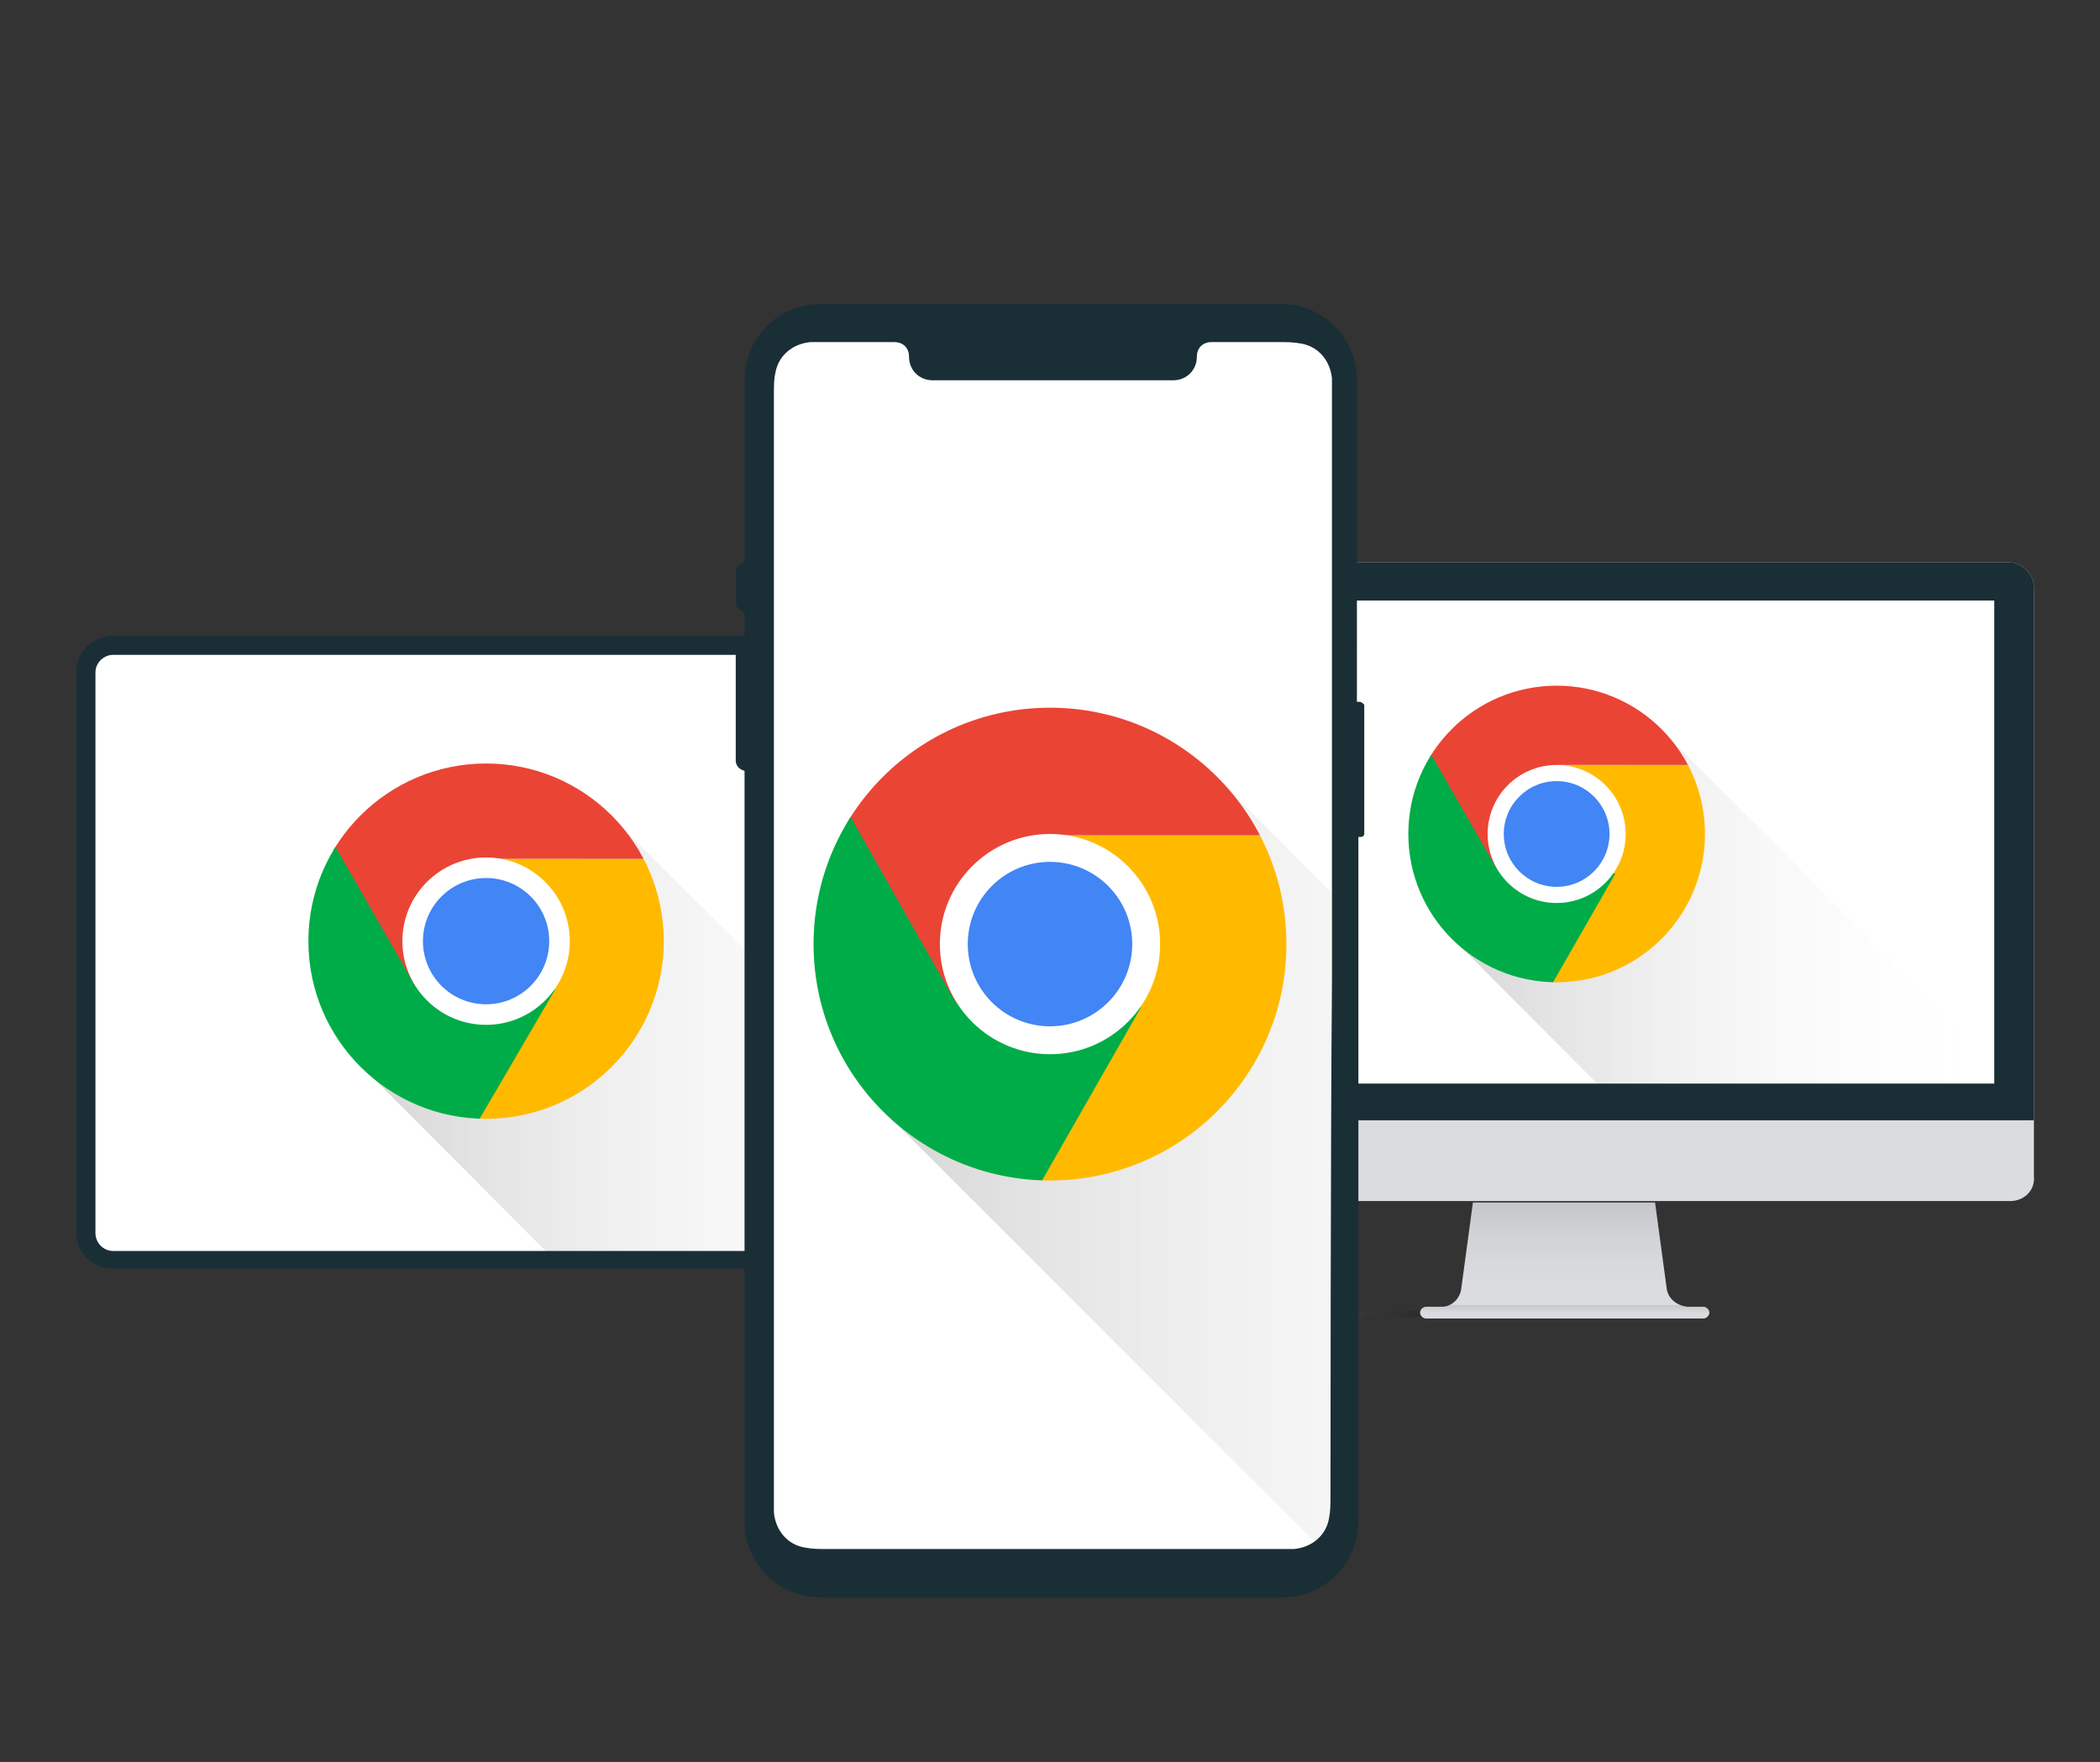
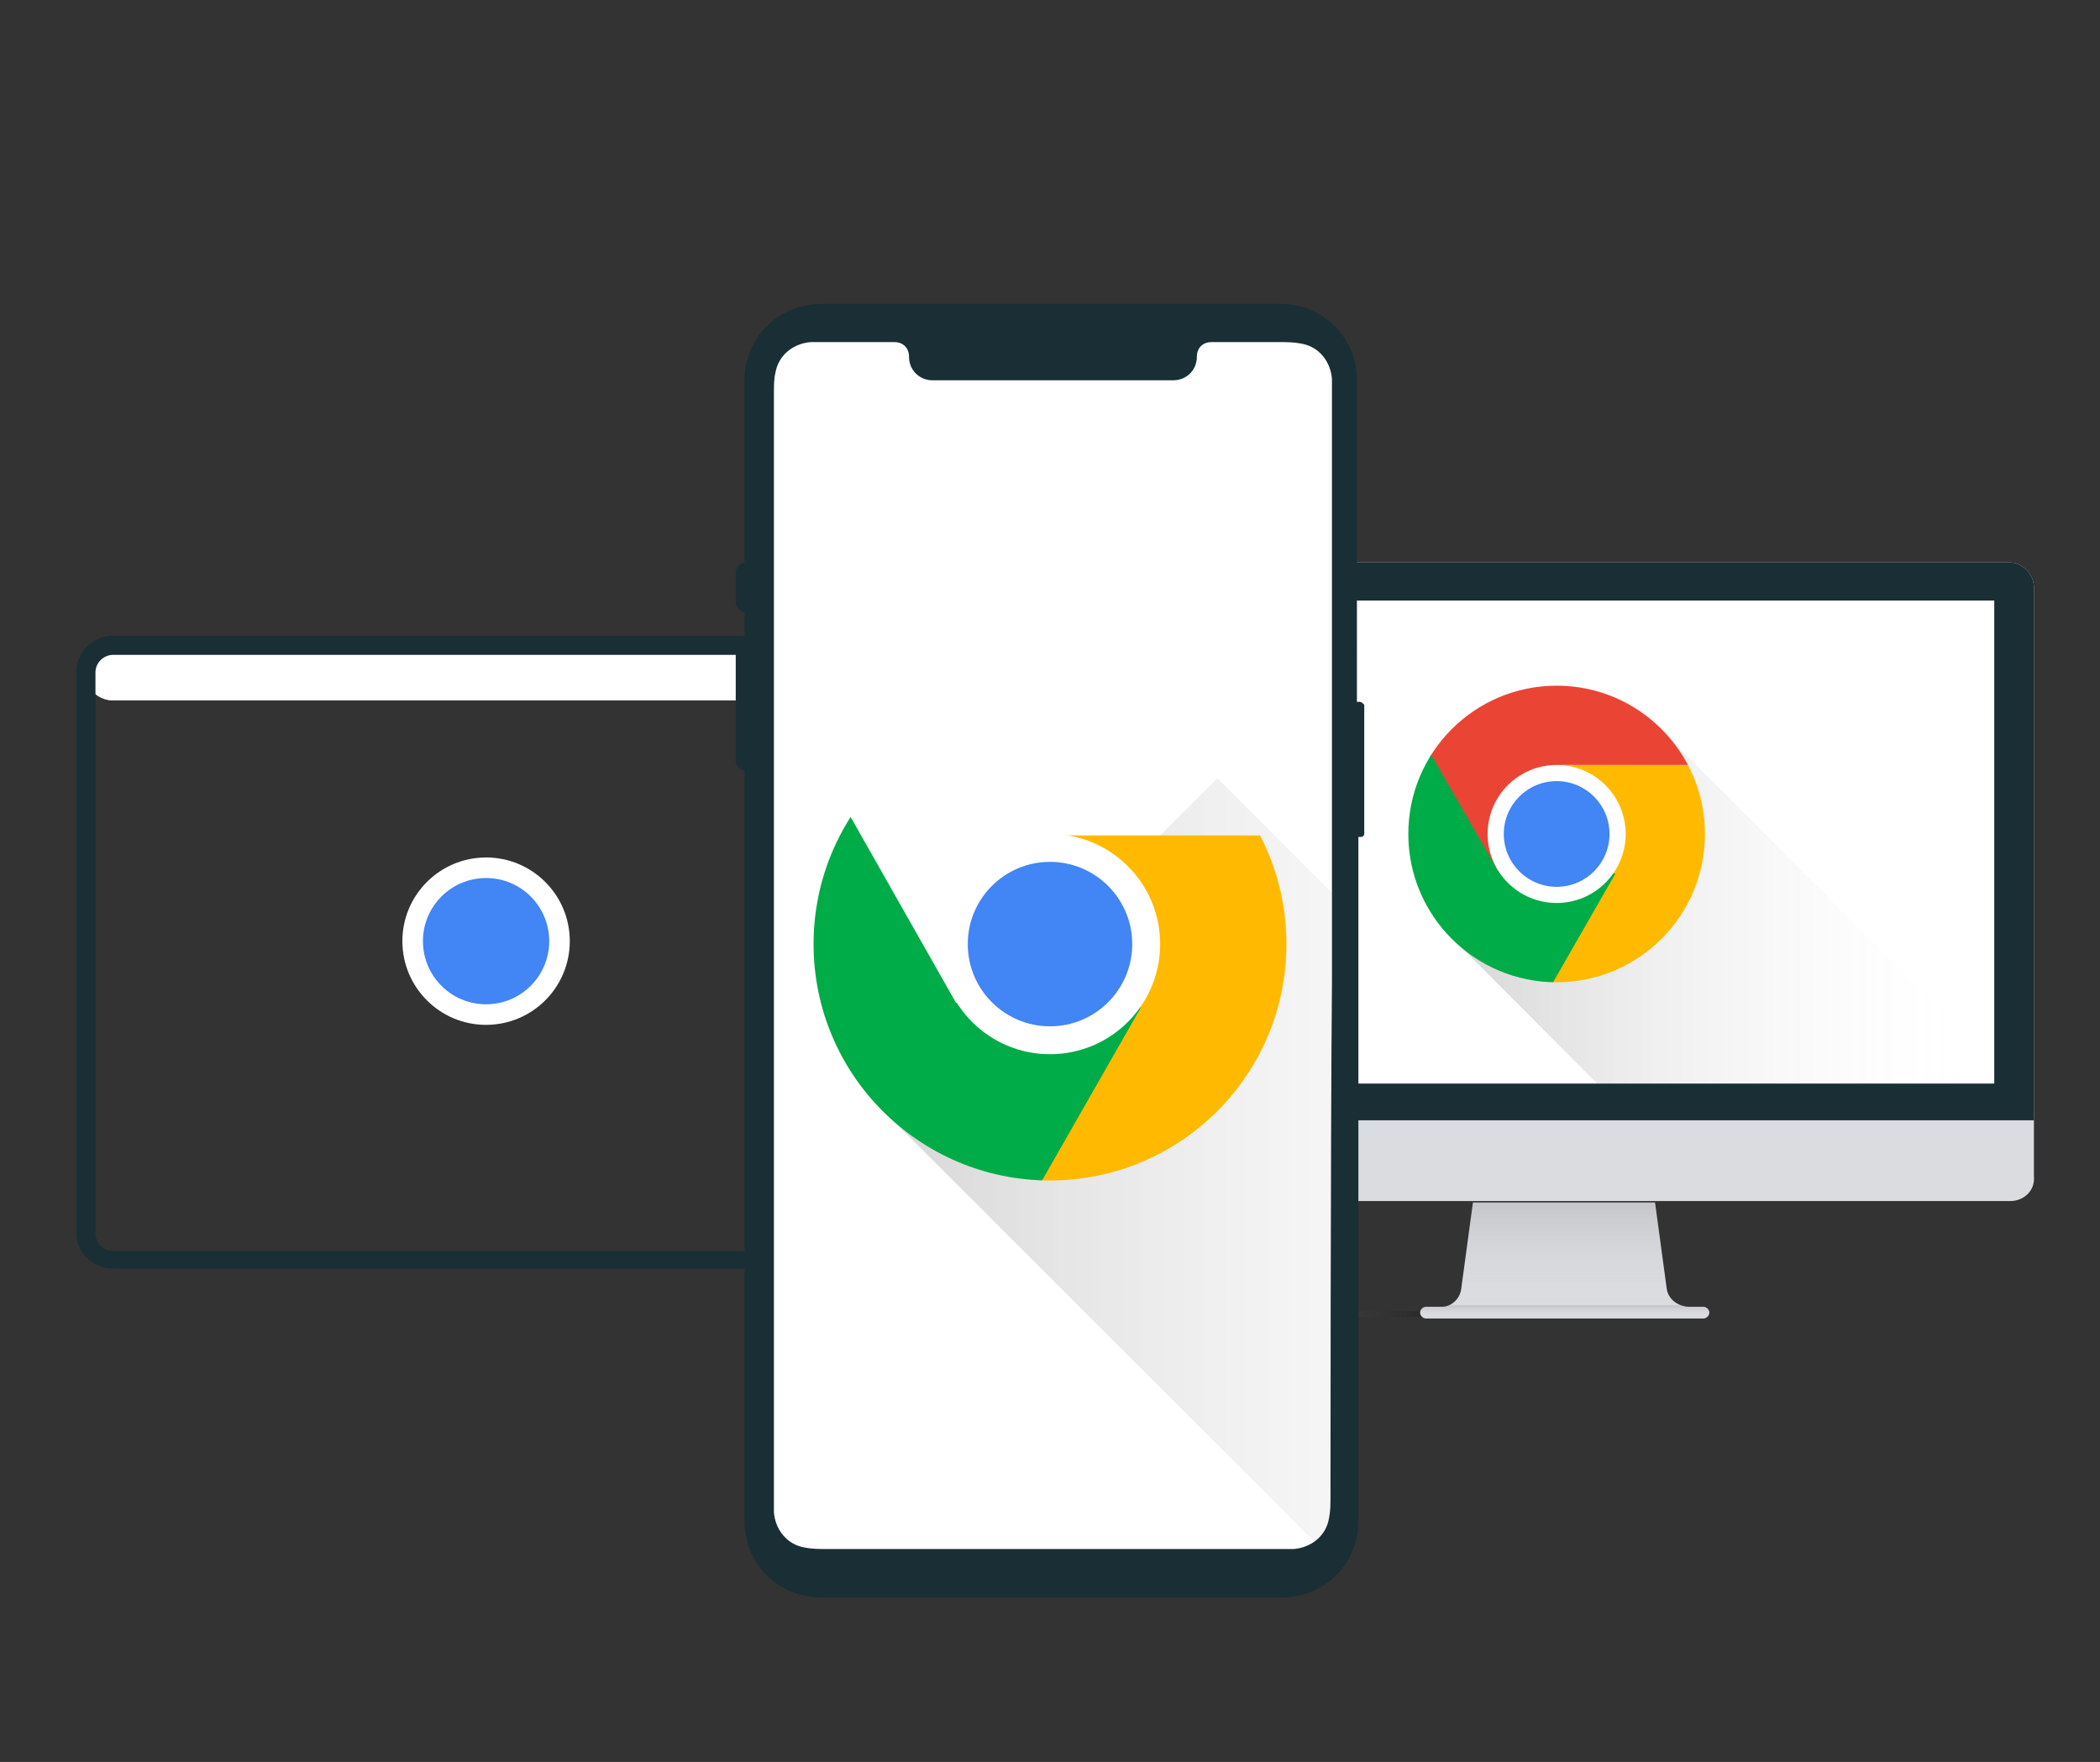
<svg xmlns="http://www.w3.org/2000/svg" xmlns:xlink="http://www.w3.org/1999/xlink" version="1.1" x="0px" y="0px" viewBox="0 0 143 120" style="enable-background:new 0 0 143 120;" xml:space="preserve">
  <rect x="0" y="0" width="143" height="120" fill="#333333" stroke="none" />
  <style type="text/css">
	.st0{clip-path:url(#XMLID_6_);fill:#1A2E35;}
	.st1{fill:#F1F3F4;}
	.st2{fill:#F6AEA9;}
	.st3{fill:none;stroke:#FFFFFF;stroke-width:0.25;stroke-miterlimit:10;}
	.st4{fill:none;stroke:#FE2B25;stroke-width:0.25;stroke-miterlimit:10;}
	.st5{fill:#FE2B25;}
	.st6{fill:none;stroke:#1A2E35;stroke-width:0.5;stroke-linecap:round;stroke-linejoin:round;stroke-miterlimit:10;}
	.st7{fill:#DADCE0;}
	.st8{fill:#FBBC04;}
	.st9{fill:#F29900;}
	.st10{fill:#FDE293;}
	.st11{fill:#D2E3FC;}
	.st12{fill:#4285F4;}
	.st13{fill:#1967D2;}
	.st14{fill:#A8DAB5;}
	.st15{fill:#34A853;}
	.st16{clip-path:url(#XMLID_7_);}
	.st17{clip-path:url(#XMLID_8_);fill:#81C995;}
	.st18{clip-path:url(#XMLID_8_);fill:#00B047;}
	.st19{clip-path:url(#XMLID_8_);fill:#388E3C;}
	.st20{clip-path:url(#XMLID_8_);fill:none;stroke:#1A2E35;stroke-width:9.549351e-02;stroke-linecap:round;stroke-miterlimit:10;}
	.st21{fill:none;stroke:#9AA0A6;stroke-width:0.5;stroke-linecap:round;stroke-linejoin:round;stroke-miterlimit:10;}
	.st22{fill:none;stroke:#FE2B25;stroke-miterlimit:10;}
	.st23{clip-path:url(#XMLID_9_);fill:#EA8600;}
	.st24{fill:none;stroke:#EA8600;stroke-width:4.303;stroke-miterlimit:10;}
	.st25{fill:#202124;}
	.st26{fill:#AECBFA;}
	.st27{fill:none;stroke:#202124;stroke-width:0.808;stroke-linecap:round;stroke-linejoin:round;stroke-miterlimit:10;}
	.st28{fill:#F28B82;}
	.st29{fill:#00AC47;}
	.st30{fill:#81C995;}
	.st31{fill:url(#SVGID_1_);}
	.st32{clip-path:url(#XMLID_10_);fill:#1A2E35;}
	.st33{clip-path:url(#XMLID_10_);}
	.st34{opacity:0.4;clip-path:url(#XMLID_11_);fill:url(#SVGID_2_);}
	.st35{clip-path:url(#XMLID_11_);}
	.st36{clip-path:url(#SVGID_4_);fill:#EA4435;}
	.st37{clip-path:url(#SVGID_6_);fill:#FFBA00;}
	.st38{clip-path:url(#SVGID_8_);fill:#00AC47;}
	.st39{fill:#FFFFFF;}
	.st40{clip-path:url(#XMLID_13_);fill:url(#SVGID_9_);}
	.st41{clip-path:url(#XMLID_13_);fill:url(#SVGID_10_);}
	.st42{fill:#9AA0A6;}
	.st43{clip-path:url(#XMLID_14_);}
	.st44{opacity:0.4;clip-path:url(#XMLID_14_);fill:url(#SVGID_11_);}
	.st45{fill:#1A2E35;}
	.st46{clip-path:url(#SVGID_13_);fill:#EA4435;}
	.st47{clip-path:url(#SVGID_15_);fill:#FFBA00;}
	.st48{clip-path:url(#SVGID_17_);fill:#00AC47;}
	.st49{clip-path:url(#XMLID_16_);}
	.st50{fill-rule:evenodd;clip-rule:evenodd;fill:#1A2E35;}
	.st51{opacity:0.4;clip-path:url(#XMLID_18_);fill:url(#SVGID_18_);}
	.st52{clip-path:url(#XMLID_18_);}
	.st53{clip-path:url(#SVGID_20_);fill:#EA4435;}
	.st54{clip-path:url(#SVGID_22_);fill:#FFBA00;}
	.st55{clip-path:url(#SVGID_24_);fill:#00AC47;}
	.st56{display:none;opacity:0.5;}
	.st57{display:inline;}
	.st58{fill-rule:evenodd;clip-rule:evenodd;fill:#24C1E0;}
	.st59{fill-rule:evenodd;clip-rule:evenodd;fill:#007B83;}
	.st60{fill-rule:evenodd;clip-rule:evenodd;fill:#129EAF;}
	.st61{fill-rule:evenodd;clip-rule:evenodd;fill:#098591;}
	.st62{fill-rule:evenodd;clip-rule:evenodd;fill:#4ECDE6;}
	.st63{fill-rule:evenodd;clip-rule:evenodd;fill:#12B5CB;}
	.st64{fill-rule:evenodd;clip-rule:evenodd;fill:#CBF0F8;}
	.st65{fill-rule:evenodd;clip-rule:evenodd;fill:#78D9EC;}
	.st66{fill-rule:evenodd;clip-rule:evenodd;fill:#A1E4F2;}
	.st67{fill-rule:evenodd;clip-rule:evenodd;fill:#E4F7FB;}
	.st68{fill-rule:evenodd;clip-rule:evenodd;fill:#A142F4;}
	.st69{fill-rule:evenodd;clip-rule:evenodd;fill:#681DA8;}
	.st70{fill-rule:evenodd;clip-rule:evenodd;fill:#7627BB;}
	.st71{fill-rule:evenodd;clip-rule:evenodd;fill:#9334E6;}
	.st72{fill-rule:evenodd;clip-rule:evenodd;fill:#8430CE;}
	.st73{fill-rule:evenodd;clip-rule:evenodd;fill:#E9D2FD;}
	.st74{fill-rule:evenodd;clip-rule:evenodd;fill:#C58AF9;}
	.st75{fill-rule:evenodd;clip-rule:evenodd;fill:#AF5CF7;}
	.st76{fill-rule:evenodd;clip-rule:evenodd;fill:#F3E8FD;}
	.st77{fill-rule:evenodd;clip-rule:evenodd;fill:#D7AEFB;}
	.st78{fill-rule:evenodd;clip-rule:evenodd;fill:#E52592;}
	.st79{fill-rule:evenodd;clip-rule:evenodd;fill:#FF63B8;}
	.st80{fill-rule:evenodd;clip-rule:evenodd;fill:#F439A0;}
	.st81{fill-rule:evenodd;clip-rule:evenodd;fill:#9C166B;}
	.st82{fill-rule:evenodd;clip-rule:evenodd;fill:#D01884;}
	.st83{fill-rule:evenodd;clip-rule:evenodd;fill:#B80672;}
	.st84{fill-rule:evenodd;clip-rule:evenodd;fill:#FDCFE8;}
	.st85{fill-rule:evenodd;clip-rule:evenodd;fill:#FF8BCB;}
	.st86{fill-rule:evenodd;clip-rule:evenodd;fill:#FBA9D6;}
	.st87{fill-rule:evenodd;clip-rule:evenodd;fill:#FDE7F3;}
	.st88{fill-rule:evenodd;clip-rule:evenodd;fill:#FA7B17;}
	.st89{fill-rule:evenodd;clip-rule:evenodd;fill:#B06000;}
	.st90{fill-rule:evenodd;clip-rule:evenodd;fill:#D56E0C;}
	.st91{fill-rule:evenodd;clip-rule:evenodd;fill:#C26401;}
	.st92{fill-rule:evenodd;clip-rule:evenodd;fill:#E8710A;}
	.st93{fill-rule:evenodd;clip-rule:evenodd;fill:#FA903E;}
	.st94{fill-rule:evenodd;clip-rule:evenodd;fill:#FCAD70;}
	.st95{fill-rule:evenodd;clip-rule:evenodd;fill:#FDC69C;}
	.st96{fill-rule:evenodd;clip-rule:evenodd;fill:#FEDFC8;}
	.st97{fill-rule:evenodd;clip-rule:evenodd;fill:#FEEFE3;}
	.st98{fill-rule:evenodd;clip-rule:evenodd;fill:#FEF7E0;}
	.st99{fill-rule:evenodd;clip-rule:evenodd;fill:#FEEFC3;}
	.st100{fill-rule:evenodd;clip-rule:evenodd;fill:#FDE293;}
	.st101{fill-rule:evenodd;clip-rule:evenodd;fill:#FDD663;}
	.st102{fill-rule:evenodd;clip-rule:evenodd;fill:#FCC934;}
	.st103{fill:#F9AB00;}
	.st104{fill-rule:evenodd;clip-rule:evenodd;fill:#F29900;}
	.st105{fill-rule:evenodd;clip-rule:evenodd;fill:#EA8600;}
	.st106{fill-rule:evenodd;clip-rule:evenodd;fill:#E37400;}
	.st107{fill-rule:evenodd;clip-rule:evenodd;fill:#E6F4EA;}
	.st108{fill-rule:evenodd;clip-rule:evenodd;fill:#CEEAD6;}
	.st109{fill-rule:evenodd;clip-rule:evenodd;fill:#A8DAB5;}
	.st110{fill-rule:evenodd;clip-rule:evenodd;fill:#81C995;}
	.st111{fill:#5BB974;}
	.st112{fill:#1E8E3E;}
	.st113{fill-rule:evenodd;clip-rule:evenodd;fill:#188038;}
	.st114{fill-rule:evenodd;clip-rule:evenodd;fill:#137333;}
	.st115{fill-rule:evenodd;clip-rule:evenodd;fill:#0D652D;}
	.st116{fill-rule:evenodd;clip-rule:evenodd;fill:#FCE8E6;}
	.st117{fill-rule:evenodd;clip-rule:evenodd;fill:#FAD2CF;}
	.st118{fill-rule:evenodd;clip-rule:evenodd;fill:#F6AEA9;}
	.st119{fill-rule:evenodd;clip-rule:evenodd;fill:#F28B82;}
	.st120{fill-rule:evenodd;clip-rule:evenodd;fill:#EE675C;}
	.st121{fill:#D93025;}
	.st122{fill-rule:evenodd;clip-rule:evenodd;fill:#C5221F;}
	.st123{fill-rule:evenodd;clip-rule:evenodd;fill:#B31412;}
	.st124{fill-rule:evenodd;clip-rule:evenodd;fill:#A50E0E;}
	.st125{fill-rule:evenodd;clip-rule:evenodd;fill:#E8F0FE;}
	.st126{fill-rule:evenodd;clip-rule:evenodd;fill:#D2E3FC;}
	.st127{fill-rule:evenodd;clip-rule:evenodd;fill:#AECBFA;}
	.st128{fill-rule:evenodd;clip-rule:evenodd;fill:#8AB4F8;}
	.st129{fill-rule:evenodd;clip-rule:evenodd;fill:#669DF6;}
	.st130{fill:#1A73E8;}
	.st131{fill-rule:evenodd;clip-rule:evenodd;fill:#1967D2;}
	.st132{fill-rule:evenodd;clip-rule:evenodd;fill:#185ABC;}
	.st133{fill-rule:evenodd;clip-rule:evenodd;fill:#174EA6;}
	.st134{fill:#5F6368;}
	.st135{fill:#F8F9FA;}
	.st136{fill:#E8EAED;}
	.st137{fill:#BDC1C6;}
	.st138{fill:#80868B;}
	.st139{fill:#3C4043;}
</style>
  <g id="power_x5F_of_x5F_google">
</g>
  <g id="safe_x5F_browsing">
</g>
  <g id="chrome_x5F_any_x5F_device">
    <g>
      <linearGradient id="SVGID_1_" gradientUnits="userSpaceOnUse" x1="70.068" y1="89.501" x2="100.103" y2="89.501">
        <stop offset="0" style="stop-color:#FFFFFF;stop-opacity:0" />
        <stop offset="1" style="stop-color:#000000;stop-opacity:0.4" />
      </linearGradient>
      <rect x="70.1" y="89.3" class="st31" width="30" height="0.4" />
      <g>
        <defs>
          <path id="XMLID_12_" d="M136.9,81.8H76.1c-0.9,0-1.7-0.8-1.7-1.7V40c0-0.9,0.8-1.7,1.7-1.7h60.7c0.9,0,1.7,0.8,1.7,1.7v40.1      C138.6,81.1,137.8,81.8,136.9,81.8z" />
        </defs>
        <use xlink:href="#XMLID_12_" style="overflow:visible;fill:#DADCE0;" />
        <clipPath id="XMLID_6_">
          <use xlink:href="#XMLID_12_" style="overflow:visible;" />
        </clipPath>
        <rect x="74.4" y="38.3" class="st0" width="64.1" height="38" />
        <g style="clip-path:url(#XMLID_6_);">
          <defs>
            <rect id="XMLID_30_" x="77.2" y="40.9" width="58.6" height="32.9" />
          </defs>
          <use xlink:href="#XMLID_30_" style="overflow:visible;fill:#FFFFFF;" />
          <clipPath id="XMLID_7_">
            <use xlink:href="#XMLID_30_" style="overflow:visible;" />
          </clipPath>
          <linearGradient id="SVGID_2_" gradientUnits="userSpaceOnUse" x1="98.952" y1="68.135" x2="135.618" y2="68.135">
            <stop offset="0" style="stop-color:#000000;stop-opacity:0.4" />
            <stop offset="1" style="stop-color:#FFFFFF;stop-opacity:0" />
          </linearGradient>
          <polygon style="opacity:0.4;clip-path:url(#XMLID_7_);fill:url(#SVGID_2_);" points="121.4,86.5 99,64 113.2,49.8 135.6,72.2           " />
          <g class="st16">
            <g>
              <defs>
                <circle id="SVGID_3_" cx="106" cy="56.8" r="10.1" />
              </defs>
              <clipPath id="SVGID_4_">
                <use xlink:href="#SVGID_3_" style="overflow:visible;" />
              </clipPath>
              <polygon class="st36" points="115.3,52.1 106.3,52.1 102.1,59.7 97.3,51.4 102.5,42.4 116.3,50.4       " />
            </g>
            <g>
              <defs>
                <circle id="SVGID_5_" cx="106" cy="56.8" r="10.1" />
              </defs>
              <clipPath id="SVGID_6_">
                <use xlink:href="#SVGID_5_" style="overflow:visible;" />
              </clipPath>
              <polygon class="st37" points="105.4,67.3 109.8,59.5 106.1,52.1 115.3,52.1 120.1,61.1 106.2,69       " />
            </g>
            <g>
              <defs>
                <circle id="SVGID_7_" cx="106" cy="56.8" r="10.1" />
              </defs>
              <clipPath id="SVGID_8_">
                <use xlink:href="#SVGID_7_" style="overflow:visible;" />
              </clipPath>
              <polygon class="st38" points="97.4,51.3 102,59.3 110,59.5 105.7,67 95.4,67 95.4,51.3       " />
            </g>
          </g>
          <g class="st16">
            <circle class="st39" cx="106" cy="56.8" r="4.7" />
            <circle class="st12" cx="106" cy="56.8" r="3.6" />
          </g>
        </g>
      </g>
      <g>
        <g>
          <defs>
            <path id="XMLID_28_" d="M113.5,87.8l-0.8-5.9h-12.4l-0.8,5.9c-0.1,0.7-0.7,1.2-1.3,1.2h-1.1c-0.2,0-0.4,0.2-0.4,0.4l0,0       c0,0.2,0.2,0.4,0.4,0.4h2.2h14.5h2.2c0.2,0,0.4-0.2,0.4-0.4l0,0c0-0.2-0.2-0.4-0.4-0.4h-1.1C114.1,88.9,113.6,88.4,113.5,87.8z       " />
          </defs>
          <use xlink:href="#XMLID_28_" style="overflow:visible;fill:#DADCE0;" />
          <clipPath id="XMLID_8_">
            <use xlink:href="#XMLID_28_" style="overflow:visible;" />
          </clipPath>
          <linearGradient id="SVGID_9_" gradientUnits="userSpaceOnUse" x1="106.497" y1="89.324" x2="106.497" y2="81.85">
            <stop offset="0" style="stop-color:#FFFFFF;stop-opacity:0" />
            <stop offset="1" style="stop-color:#000000;stop-opacity:0.1" />
          </linearGradient>
          <rect x="96.7" y="81.8" style="clip-path:url(#XMLID_8_);fill:url(#SVGID_9_);" width="19.6" height="7.5" />
          <linearGradient id="SVGID_10_" gradientUnits="userSpaceOnUse" x1="106.497" y1="89.7" x2="106.497" y2="88.942">
            <stop offset="0" style="stop-color:#FFFFFF;stop-opacity:0" />
            <stop offset="1" style="stop-color:#000000;stop-opacity:0.1" />
          </linearGradient>
          <rect x="96.4" y="88.9" style="clip-path:url(#XMLID_8_);fill:url(#SVGID_10_);" width="20.2" height="0.8" />
        </g>
      </g>
    </g>
    <g>
      <g>
        <path class="st42" d="M58.2,44.6v40.7v1.2h2.2c1.4,0,2.5-1.1,2.5-2.5V45.8c0-1.4-1.1-2.5-2.5-2.5h-2.2V44.6z" />
        <g>
          <defs>
-             <path id="XMLID_35_" d="M59.8,43.9c1,0,1.9,0.8,1.9,1.9V84c0,1-0.8,1.9-1.9,1.9H7.7c-1,0-1.9-0.8-1.9-1.9V45.8       c0-1,0.8-1.9,1.9-1.9H59.8z" />
+             <path id="XMLID_35_" d="M59.8,43.9c1,0,1.9,0.8,1.9,1.9c0,1-0.8,1.9-1.9,1.9H7.7c-1,0-1.9-0.8-1.9-1.9V45.8       c0-1,0.8-1.9,1.9-1.9H59.8z" />
          </defs>
          <use xlink:href="#XMLID_35_" style="overflow:visible;fill:#FFFFFF;" />
          <clipPath id="XMLID_9_">
            <use xlink:href="#XMLID_35_" style="overflow:visible;" />
          </clipPath>
          <g style="clip-path:url(#XMLID_9_);">
            <defs>
              <rect id="XMLID_36_" x="-2.4" y="43.9" transform="matrix(-1 -1.224647e-16 1.224647e-16 -1 68.794 129.175)" width="73.6" height="41.3" />
            </defs>
            <use xlink:href="#XMLID_36_" style="overflow:visible;fill:#FFFFFF;" />
            <clipPath id="XMLID_10_">
              <use xlink:href="#XMLID_36_" style="overflow:visible;" />
            </clipPath>
          </g>
          <linearGradient id="SVGID_11_" gradientUnits="userSpaceOnUse" x1="25.008" y1="77.944" x2="68.861" y2="77.944">
            <stop offset="0" style="stop-color:#000000;stop-opacity:0.4" />
            <stop offset="1" style="stop-color:#FFFFFF;stop-opacity:0" />
          </linearGradient>
          <polygon style="opacity:0.4;clip-path:url(#XMLID_9_);fill:url(#SVGID_11_);" points="51.8,99.9 25,73 42,56 68.9,82.8     " />
        </g>
        <path id="XMLID_34_" class="st45" d="M7.7,85.2c-0.7,0-1.2-0.6-1.2-1.2V45.8c0-0.7,0.6-1.2,1.2-1.2h52.1c0.7,0,1.2,0.6,1.2,1.2     V84c0,0.7-0.6,1.2-1.2,1.2H7.7 M7.7,86.4h52.1c1.4,0,2.5-1.1,2.5-2.5V45.8c0-1.4-1.1-2.5-2.5-2.5H7.7c-1.4,0-2.5,1.1-2.5,2.5V84     C5.2,85.3,6.3,86.4,7.7,86.4L7.7,86.4z" />
      </g>
      <g>
        <g>
          <g>
            <defs>
-               <circle id="SVGID_12_" cx="33.1" cy="64.1" r="12.1" />
-             </defs>
+               </defs>
            <clipPath id="SVGID_13_">
              <use xlink:href="#SVGID_12_" style="overflow:visible;" />
            </clipPath>
            <polygon class="st46" points="44.1,58.5 33.4,58.5 28.4,67.6 22.6,57.7 28.8,47 45.3,56.5      " />
          </g>
          <g>
            <defs>
-               <circle id="SVGID_14_" cx="33.1" cy="64.1" r="12.1" />
-             </defs>
+               </defs>
            <clipPath id="SVGID_15_">
              <use xlink:href="#SVGID_14_" style="overflow:visible;" />
            </clipPath>
            <polygon class="st47" points="32.3,76.7 37.6,67.4 33.2,58.5 44.2,58.5 49.9,69.2 33.3,78.7      " />
          </g>
          <g>
            <defs>
-               <circle id="SVGID_16_" cx="33.1" cy="64.1" r="12.1" />
-             </defs>
+               </defs>
            <clipPath id="SVGID_17_">
              <use xlink:href="#SVGID_16_" style="overflow:visible;" />
            </clipPath>
            <polygon class="st48" points="22.8,57.6 28.3,67.2 37.8,67.4 32.6,76.3 20.4,76.3 20.4,57.6      " />
          </g>
        </g>
        <g>
          <circle class="st39" cx="33.1" cy="64.1" r="5.7" />
          <circle class="st12" cx="33.1" cy="64.1" r="4.3" />
        </g>
      </g>
    </g>
    <g>
      <defs>
        <path id="XMLID_32_" d="M90.6,101.9c0,0.5,0,1-0.1,1.5c-0.2,1.2-1.2,2-2.4,2.1c-0.4,0-0.7,0-1.1,0c-10.2,0-20.5,0-30.7,0     c-0.5,0-1,0-1.5-0.1c-1.2-0.2-2-1.2-2.1-2.4c0-0.4,0-0.7,0-1.1c0-22.9,0-52.2,0-75.1c0-0.5,0-1,0.1-1.4c0.2-1.2,1.2-2,2.4-2.1     c0.4,0,0.7,0,1.1,0c1.5,0,3.1,0,4.6,0c0.6,0,1,0.4,1,1v0c0,0.9,0.7,1.6,1.6,1.6h16.4c0.9,0,1.6-0.7,1.6-1.6c0-0.6,0.4-1,1-1     c1.5,0,3.1,0,4.6,0c0.5,0,1,0,1.5,0.1c1.2,0.2,2,1.2,2.1,2.4c0,0.4,0,0.8,0,1.2c0,9.8,0,19.6,0,29.4v4.9c0,1.7,0,3.6,0,5.5v0     C90.6,77.9,90.6,92.2,90.6,101.9z" />
      </defs>
      <use xlink:href="#XMLID_32_" style="overflow:visible;fill-rule:evenodd;clip-rule:evenodd;fill:#FFFFFF;" />
      <clipPath id="XMLID_11_">
        <use xlink:href="#XMLID_32_" style="overflow:visible;" />
      </clipPath>
      <g class="st35">
        <defs>
          <rect id="XMLID_33_" x="10.1" y="26.4" transform="matrix(6.123234e-17 -1 1 6.123234e-17 6.323 117.157)" width="103.3" height="57.9" />
        </defs>
        <use xlink:href="#XMLID_33_" style="overflow:visible;fill:#FFFFFF;" />
        <clipPath id="XMLID_13_">
          <use xlink:href="#XMLID_33_" style="overflow:visible;" />
        </clipPath>
      </g>
    </g>
    <path id="XMLID_31_" class="st50" d="M92.6,47.8h-0.2V25.9c0-2.9-2.3-5.2-5.2-5.2H55.9c-2.9,0-5.2,2.3-5.2,5.2v12.4   c-0.3,0.1-0.6,0.3-0.6,0.7v2c0,0.3,0.2,0.6,0.6,0.7v2c-0.3,0.1-0.6,0.3-0.6,0.7v7.4c0,0.3,0.2,0.6,0.6,0.7v51.1   c0,2.9,2.3,5.2,5.2,5.2h31.4c2.9,0,5.2-2.3,5.2-5.2V57h0.2c0.1,0,0.2-0.1,0.2-0.2V48C92.8,47.9,92.7,47.8,92.6,47.8z" />
    <g>
      <defs>
        <path id="XMLID_1_" d="M90.6,101.9c0,0.5,0,1-0.1,1.5c-0.2,1.2-1.2,2-2.4,2.1c-0.4,0-0.7,0-1.1,0c-10.2,0-20.5,0-30.7,0     c-0.5,0-1,0-1.5-0.1c-1.2-0.2-2-1.2-2.1-2.4c0-0.4,0-0.7,0-1.1c0-22.9,0-52.2,0-75.1c0-0.5,0-1,0.1-1.4c0.2-1.2,1.2-2,2.4-2.1     c0.4,0,0.7,0,1.1,0c1.5,0,3.1,0,4.6,0c0.6,0,1,0.4,1,1v0c0,0.9,0.7,1.6,1.6,1.6h16.4c0.9,0,1.6-0.7,1.6-1.6c0-0.6,0.4-1,1-1     c1.5,0,3.1,0,4.6,0c0.5,0,1,0,1.5,0.1c1.2,0.2,2,1.2,2.1,2.4c0,0.4,0,0.8,0,1.2c0,9.8,0,19.6,0,29.4v4.9c0,1.7,0,3.6,0,5.5v0     C90.6,77.9,90.6,101.9,90.6,101.9z" />
      </defs>
      <use xlink:href="#XMLID_1_" style="overflow:visible;fill-rule:evenodd;clip-rule:evenodd;fill:#FFFFFF;" />
      <clipPath id="XMLID_14_">
        <use xlink:href="#XMLID_1_" style="overflow:visible;" />
      </clipPath>
      <linearGradient id="SVGID_18_" gradientUnits="userSpaceOnUse" x1="60.161" y1="82.228" x2="118.604" y2="82.228">
        <stop offset="0" style="stop-color:#000000;stop-opacity:0.4" />
        <stop offset="1" style="stop-color:#FFFFFF;stop-opacity:0" />
      </linearGradient>
      <polygon style="opacity:0.4;clip-path:url(#XMLID_14_);fill:url(#SVGID_18_);" points="95.9,111.4 60.2,75.7 82.9,53 118.6,88.8       " />
      <g class="st43">
        <g>
          <defs>
-             <circle id="SVGID_19_" cx="71.5" cy="64.3" r="16.1" />
-           </defs>
+             </defs>
          <clipPath id="SVGID_20_">
            <use xlink:href="#SVGID_19_" style="overflow:visible;" />
          </clipPath>
          <polygon class="st53" points="86.1,56.9 71.9,56.9 65.3,68.9 57.6,55.7 65.9,41.5 87.7,54.1     " />
        </g>
        <g>
          <defs>
            <circle id="SVGID_21_" cx="71.5" cy="64.3" r="16.1" />
          </defs>
          <clipPath id="SVGID_22_">
            <use xlink:href="#SVGID_21_" style="overflow:visible;" />
          </clipPath>
          <polygon class="st54" points="70.5,80.9 77.4,68.6 71.6,56.9 86.3,56.9 93.8,71.1 71.8,83.7     " />
        </g>
        <g>
          <defs>
            <circle id="SVGID_23_" cx="71.5" cy="64.3" r="16.1" />
          </defs>
          <clipPath id="SVGID_24_">
            <use xlink:href="#SVGID_23_" style="overflow:visible;" />
          </clipPath>
          <polygon class="st55" points="57.9,55.6 65.1,68.3 77.7,68.6 70.9,80.5 54.7,80.5 54.7,55.6     " />
        </g>
      </g>
      <g class="st43">
        <circle class="st39" cx="71.5" cy="64.3" r="7.5" />
        <circle class="st12" cx="71.5" cy="64.3" r="5.6" />
      </g>
    </g>
  </g>
  <g id="reference" class="st56">
</g>
  <g id="palette">
</g>
</svg>